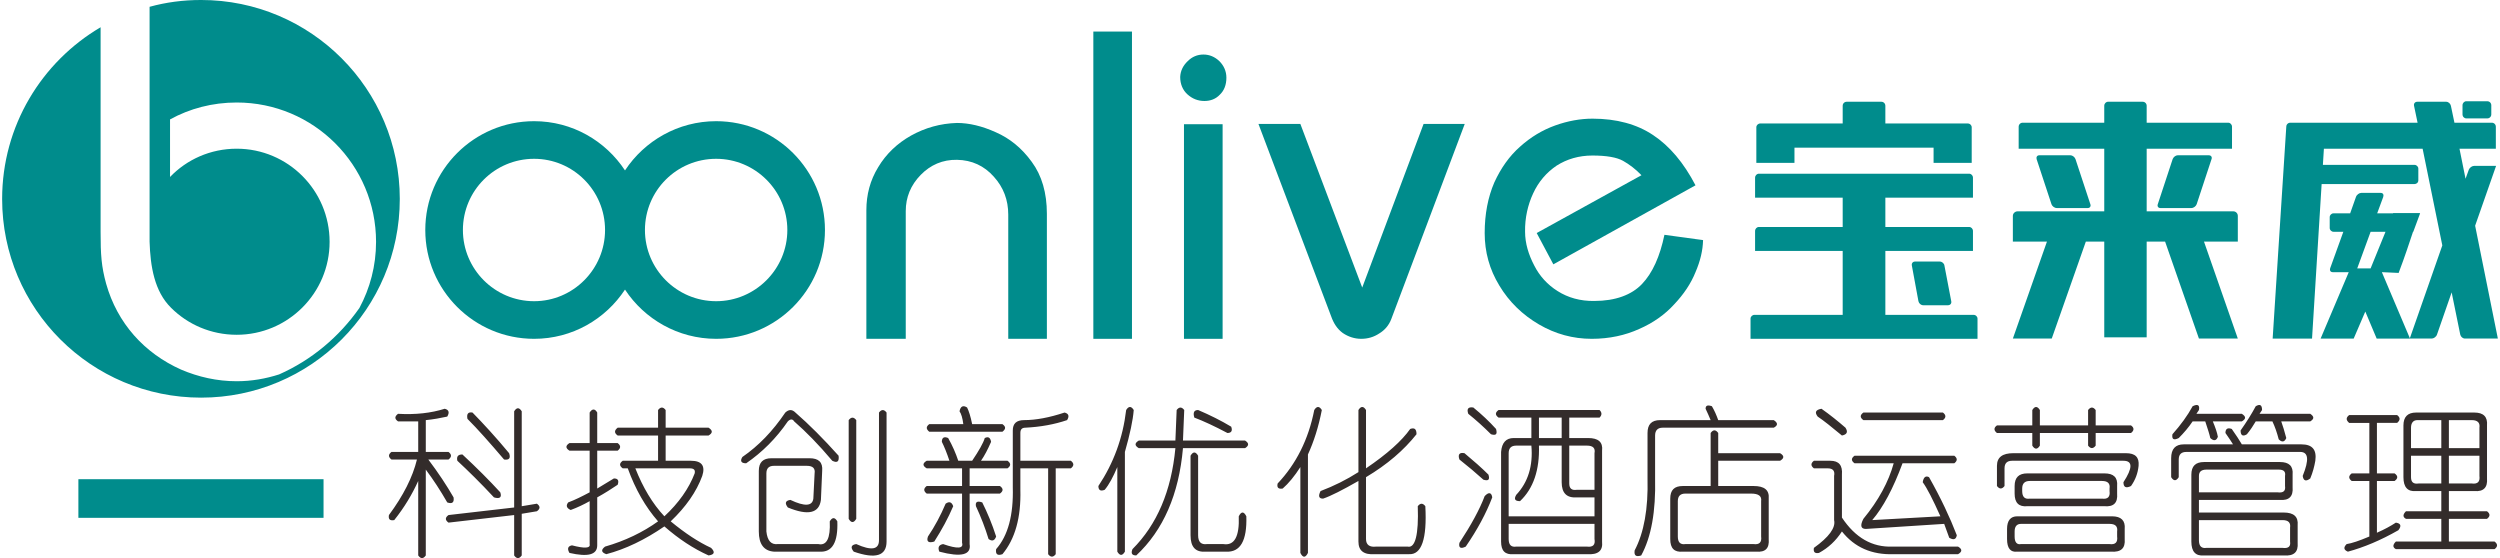
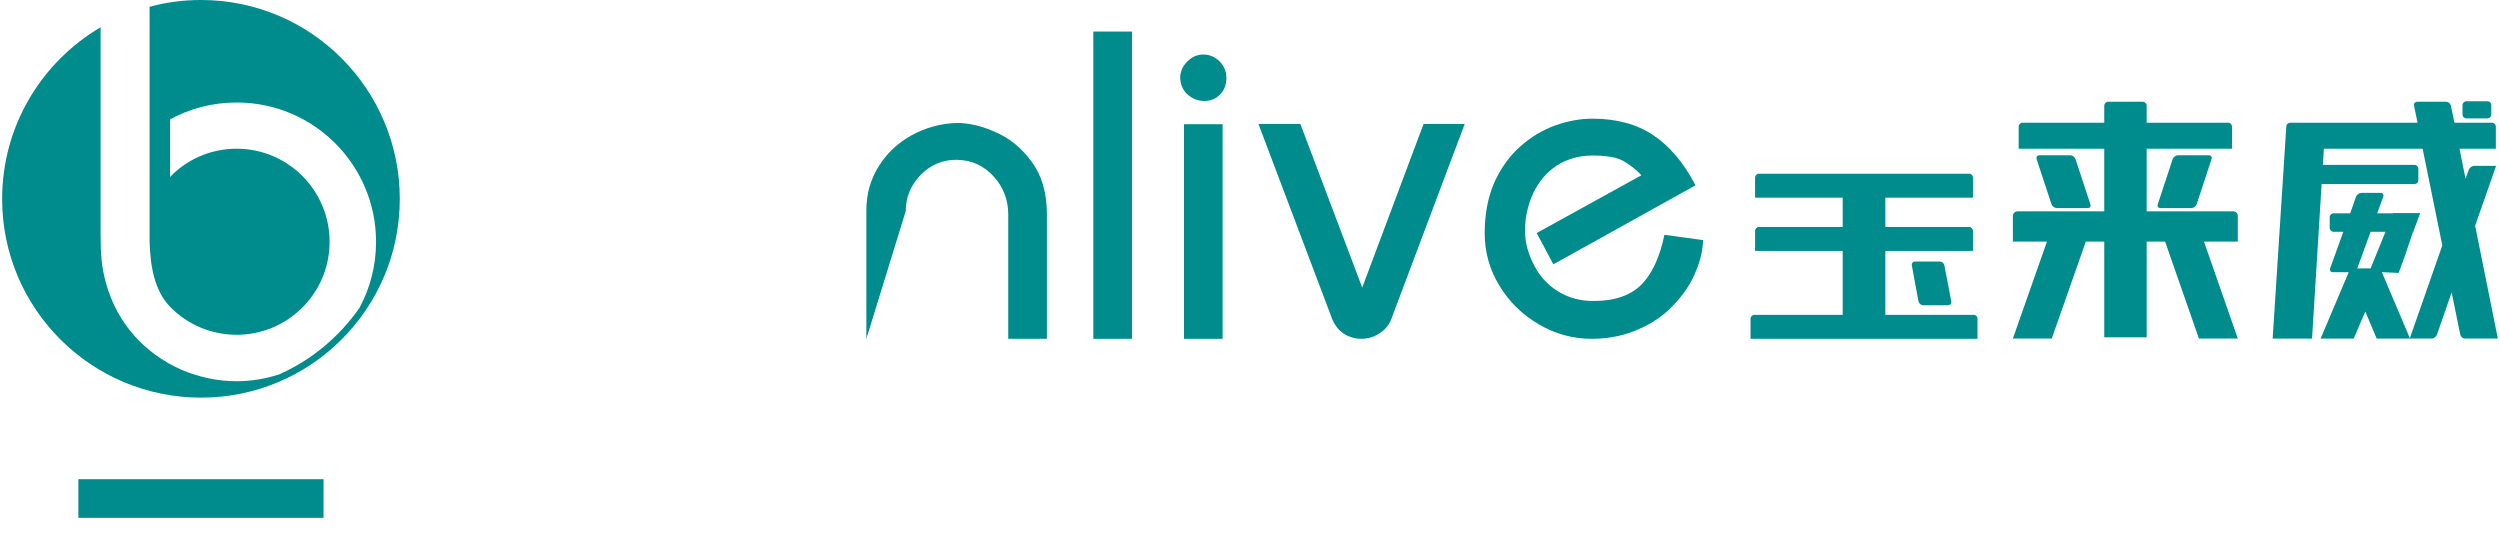
<svg xmlns="http://www.w3.org/2000/svg" xml:space="preserve" width="1035px" height="231px" version="1.1" style="shape-rendering:geometricPrecision; text-rendering:geometricPrecision; image-rendering:optimizeQuality; fill-rule:evenodd; clip-rule:evenodd" viewBox="0 0 98.85 22.1">
  <defs>
    <style type="text/css">
   
    .fil1 {fill:#008C8C}
    .fil2 {fill:#332C2B;fill-rule:nonzero}
    .fil0 {fill:#008C8C;fill-rule:nonzero}
   
  </style>
  </defs>
  <g id="图层_x0020_1">
    <g id="_2291786721296">
      <path class="fil0" d="M60.78 9.23l4.15 -2.29c-0.23,-0.24 -0.48,-0.43 -0.73,-0.57 -0.25,-0.14 -0.66,-0.21 -1.21,-0.21 -0.54,0 -1.01,0.14 -1.42,0.4 -0.4,0.27 -0.72,0.64 -0.93,1.1 -0.21,0.45 -0.33,0.97 -0.32,1.52 0,0.46 0.14,0.91 0.36,1.33 0.21,0.42 0.53,0.77 0.93,1.02 0.41,0.26 0.9,0.4 1.45,0.39 0.84,0 1.48,-0.24 1.89,-0.67 0.42,-0.44 0.71,-1.09 0.89,-1.95l1.53 0.21c-0.01,0.41 -0.11,0.83 -0.3,1.27 -0.18,0.45 -0.47,0.88 -0.84,1.27 -0.37,0.41 -0.84,0.74 -1.39,0.98 -0.55,0.25 -1.18,0.39 -1.88,0.39 -0.74,0 -1.44,-0.19 -2.09,-0.57 -0.65,-0.38 -1.18,-0.89 -1.57,-1.54 -0.39,-0.64 -0.58,-1.33 -0.58,-2.08 0,-0.75 0.13,-1.42 0.38,-2 0.26,-0.57 0.6,-1.05 1.02,-1.42 0.42,-0.38 0.89,-0.66 1.39,-0.84 0.5,-0.18 1,-0.27 1.48,-0.27 0.95,0 1.76,0.22 2.4,0.65 0.65,0.43 1.21,1.09 1.68,1.99l-5.63 3.13 -0.66 -1.24z" />
      <path class="fil0" d="M49.76 4.91l1.66 0 2.45 6.48 2.43 -6.48 1.63 0 -2.91 7.73c-0.09,0.24 -0.26,0.44 -0.48,0.57 -0.21,0.14 -0.45,0.21 -0.71,0.21 -0.26,0 -0.51,-0.08 -0.73,-0.23 -0.22,-0.16 -0.36,-0.38 -0.46,-0.66l-2.88 -7.62z" />
      <polygon class="fil0" points="46.81,13.42 46.81,4.92 48.34,4.92 48.34,13.42 " />
      <path class="fil0" d="M46.66 3.05c0.01,-0.25 0.12,-0.46 0.3,-0.63 0.17,-0.17 0.38,-0.26 0.62,-0.26 0.24,0 0.45,0.09 0.63,0.26 0.18,0.18 0.28,0.4 0.28,0.66 0,0.28 -0.09,0.51 -0.26,0.67 -0.16,0.17 -0.37,0.25 -0.61,0.25 -0.26,0 -0.48,-0.09 -0.67,-0.26 -0.19,-0.17 -0.29,-0.41 -0.29,-0.69z" />
      <polygon class="fil0" points="43.22,1.25 44.75,1.25 44.75,13.42 43.22,13.42 " />
-       <path class="fil0" d="M34.23 13.42l0 -5.09c0,-0.62 0.15,-1.19 0.47,-1.71 0.31,-0.52 0.75,-0.94 1.3,-1.25 0.56,-0.31 1.16,-0.48 1.82,-0.5 0.47,0 0.99,0.12 1.54,0.37 0.55,0.24 1.03,0.63 1.42,1.17 0.4,0.54 0.6,1.23 0.6,2.06l0 4.95 -1.53 0 0 -4.92c0,-0.58 -0.19,-1.08 -0.57,-1.5 -0.38,-0.43 -0.87,-0.66 -1.46,-0.67 -0.57,-0.01 -1.05,0.2 -1.44,0.6 -0.39,0.4 -0.59,0.88 -0.59,1.43l0 5.06 -1.56 0z" />
-       <path class="fil1" d="M28.28 4.8c2.38,0 4.31,1.93 4.31,4.31 0,2.38 -1.93,4.31 -4.31,4.31 -1.51,0 -2.84,-0.78 -3.61,-1.95 -0.77,1.17 -2.09,1.95 -3.6,1.95 -2.38,0 -4.31,-1.93 -4.31,-4.31 0,-2.38 1.93,-4.31 4.31,-4.31 1.51,0 2.83,0.78 3.6,1.95 0.77,-1.17 2.1,-1.95 3.61,-1.95zm0 1.49c1.55,0 2.82,1.26 2.82,2.82 0,1.55 -1.27,2.82 -2.82,2.82 -1.56,0 -2.82,-1.27 -2.82,-2.82 0,-1.56 1.26,-2.82 2.82,-2.82zm-7.21 0c1.55,0 2.81,1.26 2.81,2.82 0,1.55 -1.26,2.82 -2.81,2.82 -1.56,0 -2.82,-1.27 -2.82,-2.82 0,-1.56 1.26,-2.82 2.82,-2.82z" />
+       <path class="fil0" d="M34.23 13.42l0 -5.09c0,-0.62 0.15,-1.19 0.47,-1.71 0.31,-0.52 0.75,-0.94 1.3,-1.25 0.56,-0.31 1.16,-0.48 1.82,-0.5 0.47,0 0.99,0.12 1.54,0.37 0.55,0.24 1.03,0.63 1.42,1.17 0.4,0.54 0.6,1.23 0.6,2.06l0 4.95 -1.53 0 0 -4.92c0,-0.58 -0.19,-1.08 -0.57,-1.5 -0.38,-0.43 -0.87,-0.66 -1.46,-0.67 -0.57,-0.01 -1.05,0.2 -1.44,0.6 -0.39,0.4 -0.59,0.88 -0.59,1.43z" />
      <g>
        <path class="fil1" d="M75.76 10.36l0.99 0c0.08,0 0.17,0.07 0.18,0.16l0.27 1.41c0.02,0.09 -0.04,0.16 -0.13,0.16l-0.98 0c-0.09,0 -0.17,-0.07 -0.19,-0.16l-0.26 -1.41c-0.02,-0.09 0.04,-0.16 0.12,-0.16z" />
-         <path class="fil1" d="M69.64 4.89l3.26 0 0 -0.7c0,-0.09 0.07,-0.16 0.16,-0.16l1.37 0c0.09,0 0.16,0.07 0.16,0.16l0 0.7 3.26 0c0.09,0 0.16,0.07 0.16,0.15l0 1.41 -1.51 0 0 -0.6 -5.51 0 0 0.6 -1.51 0 0 -1.41c0,-0.08 0.07,-0.15 0.16,-0.15z" />
        <path class="fil1" d="M69.41 12.47l3.49 0 0 -2.53 -3.47 0 0 -0.79c0,-0.09 0.07,-0.16 0.15,-0.16l3.32 0 0 -1.16 -3.47 0 0 -0.79c0,-0.09 0.07,-0.16 0.15,-0.16l8.33 0c0.08,0 0.15,0.07 0.15,0.16l0 0.79 -3.47 0 0 1.16 3.32 0c0.08,0 0.15,0.07 0.15,0.16l0 0.79 -3.47 0 0 2.53 3.49 0c0.09,0 0.16,0.07 0.16,0.15l0 0.8 -8.99 0 0 -0.8c0,-0.08 0.07,-0.15 0.16,-0.15z" />
        <path class="fil1" d="M80.03 4.86l3.23 0 0 -0.67c0,-0.09 0.07,-0.16 0.15,-0.16l1.37 0c0.09,0 0.16,0.07 0.16,0.16l0 0.67 3.23 0c0.08,0 0.15,0.07 0.15,0.16l0 0.87 -3.38 0 0 2.48 3.43 0c0.1,0 0.18,0.08 0.18,0.18l0 1.02 -1.34 0 1.34 3.84 -1.54 0 -1.34 -3.84 -0.73 0 0 3.79 -1.68 0 0 -3.79 -0.73 0 -1.35 3.84 -1.54 0 1.35 -3.84 -1.35 0 0 -1.02c0,-0.1 0.09,-0.18 0.19,-0.18l3.43 0 0 -2.48 -3.39 0 0 -0.87c0,-0.09 0.07,-0.16 0.16,-0.16zm7.37 1.29l-1.23 0c-0.08,0 -0.17,0.07 -0.2,0.15l-0.59 1.79c-0.03,0.08 0.02,0.15 0.1,0.15l1.23 0c0.09,0 0.18,-0.07 0.21,-0.15l0.59 -1.79c0.03,-0.08 -0.02,-0.15 -0.11,-0.15zm-6.71 0l1.23 0c0.08,0 0.17,0.07 0.2,0.15l0.59 1.79c0.03,0.08 -0.02,0.15 -0.1,0.15l-1.23 0c-0.09,0 -0.18,-0.07 -0.21,-0.15l-0.59 -1.79c-0.02,-0.08 0.02,-0.15 0.11,-0.15z" />
        <path class="fil1" d="M91.92 6.53l3.63 0c0.08,0 0.15,0.07 0.15,0.15l0 0.46c0,0.09 -0.07,0.15 -0.15,0.15l-3.68 0 -0.38 6.12 -1.56 0 0.54 -8.39c0,-0.09 0.07,-0.16 0.16,-0.16l0.05 0 1.35 0 3.64 0 -0.14 -0.67c-0.02,-0.09 0.04,-0.16 0.13,-0.16l1.14 0c0.09,0 0.17,0.07 0.19,0.16l0.14 0.67 1.48 0c0.09,0 0.16,0.07 0.16,0.16l0 0.87 -1.44 0 0.24 1.19 0.13 -0.36c0.03,-0.08 0.13,-0.15 0.21,-0.15l0.87 0 -0.83 2.37 0.9 4.47 -1.3 0c-0.09,0 -0.17,-0.07 -0.19,-0.16l-0.34 -1.67 -0.58 1.67c-0.03,0.09 -0.13,0.16 -0.21,0.16l-0.87 0 1.29 -3.69 -0.78 -3.83 -3.91 0 -0.04 0.64zm5.68 -2.52l0.83 0c0.09,0 0.16,0.07 0.16,0.16l0 0.36c0,0.09 -0.07,0.16 -0.16,0.16l-0.83 0c-0.08,0 -0.15,-0.07 -0.15,-0.16l0 -0.36c0,-0.09 0.07,-0.16 0.15,-0.16z" />
        <path class="fil1" d="M93.28 10.63l0.53 0 0.59 -1.45 -0.59 0 -0.53 1.45zm1.42 -2.18l0 -0.01 1.06 0 0 0.01 0.01 0 -0.27 0.73 -0.01 0c-0.18,0.53 -0.29,0.89 -0.57,1.63l-0.66 -0.03 0 0.01 1.11 2.62 -1.32 0 -0.45 -1.07 -0.46 1.07 -1.31 0 1.11 -2.62 0 -0.01 -0.63 0c-0.09,0 -0.13,-0.07 -0.1,-0.16l0.52 -1.44 -0.39 0c-0.08,0 -0.15,-0.07 -0.15,-0.15l0 -0.43c0,-0.08 0.07,-0.15 0.15,-0.15l0.66 0 0.23 -0.65c0.03,-0.09 0.13,-0.16 0.21,-0.16l0.77 0c0.09,0 0.13,0.07 0.1,0.16l-0.24 0.65 0.63 0z" />
      </g>
      <path class="fil1" d="M14.15 12.2c0.42,-0.78 0.66,-1.67 0.66,-2.62 0,-3.05 -2.47,-5.52 -5.52,-5.52 -0.96,0 -1.86,0.24 -2.64,0.67l0 2.28c0.66,-0.69 1.6,-1.12 2.64,-1.12 2.03,0 3.68,1.65 3.68,3.69 0,2.03 -1.65,3.68 -3.68,3.68 -1.02,0 -1.94,-0.41 -2.6,-1.07 -0.66,-0.65 -0.82,-1.64 -0.85,-2.62l0 -6.07 0 -2.96 0 -0.07 0 0 0 -0.2c0.65,-0.18 1.33,-0.27 2.04,-0.27 4.35,0 7.87,3.53 7.87,7.88 0,4.35 -3.52,7.87 -7.87,7.87 -4.35,0 -7.88,-3.52 -7.88,-7.87 0,-2.9 1.57,-5.43 3.9,-6.8l0 0.23 0 0 0 0.08 0 2.11 0 5.69c0,0.9 0.03,1.36 0.22,2.05 0.44,1.56 1.51,2.75 2.97,3.4 0.68,0.29 1.42,0.46 2.2,0.46 0.59,0 1.15,-0.1 1.68,-0.27 1.29,-0.57 2.38,-1.49 3.18,-2.63z" />
    </g>
    <polygon class="fil0" points="3.02,20.51 3.02,18.98 12.73,18.98 12.73,20.51 " />
-     <path class="fil2" d="M17.53 16.19c0.16,0.04 0.2,0.14 0.1,0.31 -0.27,0.06 -0.55,0.11 -0.85,0.14l0 1.26 0.9 0c0.13,0.1 0.13,0.2 0,0.3l-0.8 0c0.4,0.53 0.73,1.03 1,1.5 0.03,0.2 -0.05,0.27 -0.25,0.2 -0.27,-0.47 -0.55,-0.9 -0.85,-1.3l0 3.4c-0.1,0.14 -0.2,0.14 -0.3,0l0 -2.95c-0.24,0.53 -0.55,1.05 -0.95,1.55 -0.17,0.03 -0.24,-0.03 -0.21,-0.2 0.57,-0.77 0.94,-1.5 1.11,-2.2l-1.01 0c-0.13,-0.1 -0.13,-0.2 0,-0.3l1.06 0 0 -1.21 -0.8 0c-0.14,-0.1 -0.14,-0.19 0,-0.3 0.7,0.04 1.31,-0.03 1.85,-0.2zm3.05 0.1l0 3.76 0.6 -0.1c0.14,0.1 0.14,0.2 0,0.3l-0.6 0.1 0 1.65c-0.1,0.14 -0.2,0.14 -0.3,0l0 -1.6 -2.6 0.3c-0.14,-0.1 -0.14,-0.2 0,-0.3l2.6 -0.3 0 -3.81c0.1,-0.16 0.2,-0.16 0.3,0zm-1.95 0.05c0.43,0.44 0.92,0.97 1.45,1.61 0.07,0.2 0,0.28 -0.2,0.25 -0.57,-0.67 -1.05,-1.21 -1.45,-1.61 -0.04,-0.2 0.03,-0.28 0.2,-0.25zm-0.4 1.66c0.57,0.53 1.07,1.03 1.5,1.5 0.07,0.2 -0.02,0.27 -0.25,0.2 -0.53,-0.57 -1.02,-1.05 -1.45,-1.45 -0.04,-0.17 0.03,-0.25 0.2,-0.25zm8.05 -1.76l0 0.7 1.7 0c0.17,0.11 0.17,0.21 0,0.31l-1.7 0 0 1 1 0c0.43,0 0.58,0.2 0.45,0.6 -0.23,0.63 -0.65,1.23 -1.25,1.8 0.57,0.47 1.1,0.82 1.6,1.05 0.17,0.17 0.13,0.27 -0.1,0.3 -0.6,-0.27 -1.18,-0.65 -1.75,-1.15 -0.77,0.53 -1.54,0.9 -2.3,1.1 -0.2,-0.07 -0.22,-0.17 -0.05,-0.3 0.8,-0.23 1.5,-0.57 2.1,-1 -0.5,-0.57 -0.9,-1.27 -1.2,-2.1l-0.2 0c-0.14,-0.1 -0.14,-0.2 0,-0.3l1.4 0 0 -1 -1.6 0c-0.14,-0.1 -0.14,-0.2 0,-0.31l1.6 0 0 -0.7c0.1,-0.13 0.2,-0.13 0.3,0zm-2.71 0.1l0 1.21 0.81 0c0.13,0.1 0.13,0.2 0,0.3l-0.81 0 0 1.5c0.17,-0.1 0.39,-0.24 0.66,-0.4 0.16,0 0.21,0.08 0.15,0.25 -0.24,0.16 -0.5,0.33 -0.81,0.5l0 1.9c0,0.37 -0.36,0.47 -1.1,0.3 -0.1,-0.17 -0.06,-0.27 0.1,-0.3 0.5,0.13 0.74,0.12 0.7,-0.05l0 -1.7c-0.23,0.13 -0.48,0.25 -0.75,0.35 -0.16,-0.07 -0.2,-0.17 -0.1,-0.3 0.27,-0.1 0.55,-0.24 0.85,-0.4l0 -1.65 -0.8 0c-0.16,-0.1 -0.16,-0.2 0,-0.3l0.8 0 0 -1.21c0.1,-0.16 0.21,-0.16 0.3,0zm1.51 2.21c0.3,0.76 0.68,1.4 1.15,1.9 0.57,-0.53 0.97,-1.1 1.2,-1.7 0.03,-0.14 -0.03,-0.2 -0.2,-0.2l-2.15 0zm5.94 -2.21c0.14,-0.13 0.27,-0.13 0.4,0 0.54,0.47 1.11,1.04 1.71,1.71 0.03,0.23 -0.05,0.3 -0.25,0.2 -0.54,-0.64 -1.04,-1.15 -1.51,-1.56 -0.06,-0.1 -0.15,-0.1 -0.25,0 -0.46,0.67 -1.01,1.22 -1.65,1.66 -0.2,0 -0.25,-0.09 -0.15,-0.25 0.64,-0.44 1.2,-1.02 1.7,-1.76zm4.01 0l0 5.11c0,0.57 -0.44,0.7 -1.3,0.4 -0.14,-0.17 -0.1,-0.27 0.1,-0.3 0.6,0.27 0.9,0.22 0.9,-0.15l0 -5.06c0.1,-0.13 0.2,-0.13 0.3,0zm-1.2 0.3l0 3.91c-0.1,0.17 -0.2,0.17 -0.3,0l0 -3.91c0.1,-0.13 0.2,-0.13 0.3,0zm-3.36 1.51l1.51 0c0.36,0 0.53,0.16 0.5,0.5l-0.05 1.15c-0.07,0.53 -0.51,0.63 -1.31,0.3 -0.13,-0.17 -0.1,-0.27 0.1,-0.3 0.57,0.27 0.87,0.25 0.91,-0.05l0.05 -1c0.03,-0.2 -0.07,-0.3 -0.31,-0.3l-1.3 0c-0.2,0 -0.3,0.1 -0.3,0.3l0 2.3c0.04,0.37 0.19,0.53 0.45,0.5l1.61 0c0.33,0.07 0.48,-0.23 0.45,-0.9 0.1,-0.17 0.2,-0.17 0.3,0 0.03,0.83 -0.2,1.23 -0.7,1.2l-1.81 0c-0.4,-0.03 -0.6,-0.3 -0.6,-0.8l0 -2.4c0,-0.34 0.17,-0.5 0.5,-0.5zm6.15 0.1l0.9 0c-0.1,-0.3 -0.2,-0.55 -0.3,-0.75 0,-0.17 0.09,-0.22 0.25,-0.15 0.17,0.3 0.3,0.6 0.4,0.9l0.55 0c0.27,-0.4 0.44,-0.7 0.5,-0.9 0.14,-0.07 0.22,-0.02 0.25,0.15 -0.13,0.3 -0.26,0.55 -0.4,0.75l1.05 0c0.14,0.1 0.14,0.2 0,0.3l-1.5 0 0 0.7 1.2 0c0.14,0.1 0.14,0.2 0,0.3l-1.2 0 0 2c0.07,0.43 -0.33,0.53 -1.2,0.3 -0.07,-0.17 -0.02,-0.27 0.15,-0.3 0.57,0.2 0.82,0.18 0.75,-0.05l0 -1.95 -1.4 0c-0.13,-0.1 -0.13,-0.2 0,-0.3l1.4 0 0 -0.7 -1.4 0c-0.17,-0.1 -0.17,-0.2 0,-0.3zm5.46 -1.91c0.16,0.04 0.2,0.14 0.1,0.3 -0.5,0.17 -1.05,0.27 -1.65,0.3 -0.14,0 -0.2,0.07 -0.2,0.21l0 1.1 2 0c0.13,0.1 0.13,0.2 0,0.3l-0.6 0 0 3.4c-0.1,0.13 -0.2,0.13 -0.3,0l0 -3.4 -1.1 0 0 0.85c0.03,1.1 -0.21,1.95 -0.71,2.55 -0.2,0.07 -0.28,0 -0.25,-0.2 0.47,-0.53 0.69,-1.35 0.66,-2.45l0 -2.25c0,-0.27 0.14,-0.41 0.45,-0.41 0.46,0 1,-0.1 1.6,-0.3zm-4.01 0.46c-0.03,-0.24 -0.08,-0.41 -0.15,-0.51 0.04,-0.2 0.14,-0.25 0.3,-0.15 0.07,0.14 0.14,0.36 0.2,0.66l1.2 0c0.14,0.1 0.14,0.19 0,0.3l-2.9 0c-0.13,-0.11 -0.13,-0.2 0,-0.3l1.35 0zm-0.7 3.15c0.14,-0.1 0.24,-0.07 0.3,0.1 -0.2,0.47 -0.45,0.93 -0.75,1.4 -0.23,0.07 -0.32,0 -0.25,-0.2 0.27,-0.4 0.5,-0.83 0.7,-1.3zm1.2 0.1c-0.03,-0.17 0.05,-0.22 0.25,-0.15 0.2,0.4 0.39,0.85 0.55,1.35 -0.06,0.17 -0.16,0.2 -0.3,0.1 -0.13,-0.43 -0.3,-0.87 -0.5,-1.3zm6.25 -3.81c-0.03,0.4 -0.15,0.96 -0.35,1.66l0 3.95c-0.1,0.17 -0.2,0.17 -0.3,0l0 -3.35c-0.17,0.4 -0.33,0.7 -0.5,0.9 -0.17,0.07 -0.25,0.01 -0.25,-0.15 0.6,-0.9 0.97,-1.9 1.1,-3.01 0.1,-0.16 0.2,-0.16 0.3,0zm1.7 0c0.1,-0.13 0.2,-0.13 0.3,0l-0.05 1.21 2.46 0c0.16,0.1 0.16,0.2 0,0.3l-2.46 0c-0.16,1.83 -0.78,3.25 -1.85,4.25 -0.17,0 -0.22,-0.08 -0.15,-0.25 0.97,-0.97 1.54,-2.3 1.7,-4l-1.45 0c-0.17,-0.1 -0.17,-0.2 0,-0.3l1.45 0 0.05 -1.21zm0.85 0c0.47,0.2 0.91,0.42 1.31,0.66 0.06,0.16 0.01,0.25 -0.15,0.25 -0.51,-0.27 -0.94,-0.47 -1.31,-0.61 -0.06,-0.2 -0.01,-0.3 0.15,-0.3zm-0.3 1.81c0.1,-0.17 0.2,-0.17 0.3,0l0 3.15c0,0.27 0.12,0.38 0.35,0.35l0.65 0c0.44,0.07 0.64,-0.3 0.61,-1.1 0.1,-0.2 0.2,-0.2 0.3,0 0.03,0.97 -0.24,1.43 -0.8,1.4l-0.81 0c-0.4,0.03 -0.6,-0.18 -0.6,-0.65l0 -3.15zm6.95 -1.81l0 2.31c0.84,-0.57 1.42,-1.09 1.75,-1.56 0.17,-0.06 0.25,0 0.25,0.21 -0.5,0.63 -1.16,1.2 -2,1.7l0 2.45c0,0.23 0.14,0.33 0.4,0.3l1.25 0c0.3,0.07 0.44,-0.47 0.4,-1.6 0.1,-0.13 0.2,-0.13 0.3,0 0.07,1.3 -0.15,1.93 -0.65,1.9l-1.35 0c-0.43,0.03 -0.65,-0.13 -0.65,-0.5l0 -2.4c-0.63,0.36 -1.1,0.6 -1.4,0.7 -0.17,0 -0.2,-0.1 -0.1,-0.3 0.53,-0.2 1.03,-0.45 1.5,-0.75l0 -2.46c0.1,-0.16 0.2,-0.16 0.3,0zm-2.05 0c0.1,-0.16 0.2,-0.16 0.3,0 -0.13,0.67 -0.32,1.26 -0.55,1.76l0 3.9c-0.1,0.2 -0.2,0.2 -0.3,0l0 -3.4c-0.23,0.36 -0.47,0.65 -0.7,0.85 -0.17,0.03 -0.24,-0.04 -0.2,-0.2 0.73,-0.77 1.22,-1.74 1.45,-2.91zm6.1 0.15c-0.07,-0.2 0,-0.28 0.2,-0.25 0.33,0.27 0.63,0.55 0.9,0.85 0.06,0.21 0,0.27 -0.2,0.21 -0.3,-0.3 -0.6,-0.57 -0.9,-0.81zm1.2 -0.15l4 0c0.1,0.1 0.1,0.2 0,0.3l-1.2 0 0 0.81 0.75 0c0.4,0 0.59,0.16 0.55,0.5l0 3.6c0.04,0.37 -0.16,0.53 -0.6,0.5l-2.9 0c-0.34,0.03 -0.5,-0.13 -0.5,-0.5l0 -3.55c0.03,-0.37 0.2,-0.55 0.5,-0.55l0.7 0 0 -0.81 -1.3 0c-0.14,-0.1 -0.14,-0.2 0,-0.3zm2.5 0.3l-0.9 0 0 0.81 0.9 0 0 -0.81zm-1.2 1.11l-0.6 0c-0.2,0 -0.3,0.1 -0.3,0.3l0 2.5 3.4 0 0 -0.75 -0.7 0c-0.4,0.03 -0.6,-0.17 -0.6,-0.6l0 -1.45 -0.9 0c0.03,0.96 -0.22,1.7 -0.75,2.2 -0.2,0 -0.25,-0.08 -0.15,-0.25 0.47,-0.5 0.67,-1.15 0.6,-1.95zm2.2 0l-0.7 0 0 1.5c0,0.2 0.1,0.28 0.3,0.25l0.7 0 0 -1.45c0.04,-0.2 -0.06,-0.3 -0.3,-0.3zm-4.85 0.3c0.36,0.3 0.68,0.58 0.95,0.85 0.06,0.2 0,0.26 -0.2,0.2 -0.3,-0.27 -0.62,-0.54 -0.95,-0.8 -0.07,-0.2 0,-0.29 0.2,-0.25zm0.8 1.7c0.16,-0.17 0.27,-0.15 0.3,0.05 -0.24,0.63 -0.59,1.28 -1.05,1.95 -0.2,0.1 -0.29,0.05 -0.25,-0.15 0.46,-0.7 0.8,-1.32 1,-1.85zm4.35 1.1l-3.4 0 0 0.6c0,0.23 0.1,0.33 0.3,0.3l2.8 0c0.24,0.03 0.34,-0.07 0.3,-0.3l0 -0.6zm4.65 -4.66c0.1,0.17 0.18,0.35 0.25,0.55l2.2 0c0.17,0.11 0.17,0.21 0,0.3l-4.4 0c-0.2,0 -0.3,0.11 -0.3,0.31l0 1.7c0.03,1.3 -0.15,2.32 -0.55,3.05 -0.21,0.07 -0.29,0 -0.26,-0.2 0.37,-0.7 0.54,-1.65 0.51,-2.85l0 -1.8c0,-0.34 0.16,-0.51 0.5,-0.51l2 0c-0.07,-0.16 -0.13,-0.31 -0.2,-0.45 0,-0.13 0.08,-0.16 0.25,-0.1zm0.25 1.06l0 0.8 2.45 0c0.17,0.1 0.17,0.2 0,0.3l-2.45 0 0 1 1.4 0c0.43,0 0.63,0.16 0.6,0.5l0 1.6c0.03,0.37 -0.13,0.53 -0.5,0.5l-2.9 0c-0.34,0.03 -0.5,-0.13 -0.5,-0.5l0 -1.6c0,-0.34 0.16,-0.5 0.5,-0.5l1.1 0 0 -2.1c0.1,-0.14 0.2,-0.14 0.3,0zm1.3 2.4l-2.6 0c-0.2,0 -0.3,0.1 -0.3,0.3l0 1.4c0,0.23 0.1,0.33 0.3,0.3l2.7 0c0.23,0.03 0.33,-0.07 0.3,-0.3l0 -1.4c0.03,-0.2 -0.1,-0.3 -0.4,-0.3zm2.79 -3.36c0.34,0.24 0.65,0.49 0.95,0.75 0.11,0.17 0.06,0.27 -0.14,0.31 -0.41,-0.34 -0.72,-0.59 -0.96,-0.75 -0.13,-0.17 -0.08,-0.27 0.15,-0.31zm1.66 0.15l3.15 0c0.13,0.1 0.13,0.2 0,0.3l-3.15 0c-0.14,-0.1 -0.14,-0.2 0,-0.3zm-0.35 1.71l3.95 0c0.13,0.1 0.13,0.2 0,0.3l-2.05 0c-0.37,1 -0.77,1.75 -1.2,2.25l2.7 -0.15c-0.3,-0.67 -0.53,-1.12 -0.7,-1.35 0.03,-0.2 0.12,-0.27 0.25,-0.2 0.47,0.83 0.83,1.6 1.1,2.3 -0.03,0.17 -0.13,0.2 -0.3,0.1l-0.2 -0.55 -3.1 0.2c-0.2,0 -0.24,-0.13 -0.1,-0.4 0.6,-0.73 1,-1.47 1.2,-2.2l-1.55 0c-0.14,-0.1 -0.14,-0.2 0,-0.3zm-1.61 0.2l0.65 0c0.34,0 0.49,0.18 0.46,0.55l0 1.7c0.53,0.8 1.2,1.18 2,1.15l2.6 0c0.17,0.1 0.17,0.2 0,0.3l-2.55 0c-0.87,0.03 -1.55,-0.27 -2.05,-0.9 -0.24,0.37 -0.54,0.65 -0.91,0.85 -0.16,0.03 -0.23,-0.03 -0.2,-0.2 0.6,-0.43 0.87,-0.8 0.8,-1.1l0 -1.75c0.04,-0.2 -0.05,-0.3 -0.25,-0.3l-0.55 0c-0.13,-0.1 -0.13,-0.2 0,-0.3zm8.95 -2.01l0 0.61 1.91 0 0 -0.61c0.1,-0.13 0.2,-0.13 0.3,0l0 0.61 1.4 0c0.13,0.09 0.13,0.2 0,0.3l-1.4 0 0 0.5c-0.1,0.13 -0.2,0.13 -0.3,0l0 -0.5 -1.91 0 0 0.5c-0.1,0.16 -0.2,0.16 -0.3,0l0 -0.5 -1.4 0c-0.13,-0.1 -0.13,-0.21 0,-0.3l1.4 0 0 -0.61c0.1,-0.16 0.2,-0.16 0.3,0zm-1.05 1.71l4.46 0c0.37,0 0.53,0.16 0.5,0.5 -0.03,0.3 -0.13,0.56 -0.3,0.8 -0.2,0.1 -0.3,0.05 -0.3,-0.15 0.37,-0.57 0.37,-0.85 0,-0.85l-4.41 0c-0.2,0 -0.3,0.1 -0.3,0.3l0 0.7c-0.1,0.13 -0.2,0.13 -0.3,0l0 -0.8c0,-0.34 0.22,-0.5 0.65,-0.5zm0.55 0.8l3.06 0c0.36,0 0.53,0.16 0.5,0.5l0 0.3c0.03,0.37 -0.14,0.53 -0.5,0.5l-3.06 0c-0.33,0.03 -0.5,-0.13 -0.5,-0.5l0 -0.3c0,-0.34 0.17,-0.5 0.5,-0.5zm3.26 0.6c0.03,-0.2 -0.07,-0.3 -0.3,-0.3l-2.86 0c-0.2,0 -0.3,0.1 -0.3,0.3l0 0.1c0,0.23 0.1,0.33 0.3,0.3l2.86 0c0.23,0.03 0.33,-0.07 0.3,-0.3l0 -0.1zm-3.66 1.1l3.76 0c0.36,0 0.53,0.17 0.5,0.5l0 0.4c0.03,0.37 -0.15,0.53 -0.55,0.5l-3.71 0c-0.26,0.03 -0.4,-0.13 -0.4,-0.5l0 -0.4c0,-0.33 0.14,-0.5 0.4,-0.5zm3.66 0.3l-3.51 0c-0.16,0 -0.25,0.1 -0.25,0.3l0 0.2c0,0.23 0.09,0.33 0.25,0.3l3.51 0c0.23,0.03 0.33,-0.07 0.3,-0.3l0 -0.2c0.03,-0.2 -0.07,-0.3 -0.3,-0.3zm3.29 -4.66c0.2,-0.1 0.29,-0.05 0.25,0.15l-0.1 0.15 1.8 0c0.17,0.11 0.17,0.2 0,0.3l-1.15 0c0.1,0.24 0.17,0.44 0.2,0.61 -0.06,0.16 -0.16,0.18 -0.3,0.05 -0.03,-0.14 -0.1,-0.36 -0.2,-0.66l-0.5 0c-0.16,0.24 -0.35,0.46 -0.55,0.66 -0.2,0.1 -0.28,0.05 -0.25,-0.15 0.33,-0.37 0.6,-0.74 0.8,-1.11zm2.5 0c0.17,-0.1 0.25,-0.05 0.25,0.15l-0.1 0.15 2.01 0c0.16,0.11 0.16,0.2 0,0.3l-1.15 0c0.06,0.17 0.13,0.39 0.2,0.66 -0.07,0.16 -0.17,0.18 -0.3,0.05 -0.07,-0.27 -0.15,-0.5 -0.25,-0.71l-0.66 0c-0.1,0.17 -0.21,0.34 -0.35,0.51 -0.16,0.1 -0.25,0.05 -0.25,-0.15 0.24,-0.34 0.44,-0.66 0.6,-0.96zm-1.2 1.06c0,-0.17 0.09,-0.22 0.25,-0.16 0.17,0.24 0.3,0.44 0.4,0.61l2.36 0c0.43,0 0.61,0.21 0.55,0.65 -0.04,0.23 -0.1,0.46 -0.2,0.7 -0.17,0.13 -0.27,0.1 -0.3,-0.1 0.26,-0.64 0.23,-0.95 -0.1,-0.95l-4.51 0c-0.2,0 -0.3,0.1 -0.3,0.3l0 0.7c-0.1,0.16 -0.2,0.16 -0.3,0l0 -0.75c0,-0.37 0.17,-0.55 0.5,-0.55l1.95 0c-0.06,-0.1 -0.16,-0.25 -0.3,-0.45zm-0.85 1.15l3.01 0c0.36,0 0.53,0.16 0.5,0.5l0 0.5c0.03,0.36 -0.14,0.53 -0.5,0.5l-3.21 0 0 0.5 3.36 0c0.4,0 0.58,0.17 0.55,0.5l0 0.7c0.03,0.37 -0.15,0.53 -0.55,0.5l-3.16 0c-0.33,0.03 -0.5,-0.15 -0.5,-0.55l0 -2.65c0,-0.34 0.17,-0.5 0.5,-0.5zm2.96 0.3l-2.86 0c-0.2,0 -0.3,0.08 -0.3,0.25l0 0.65 3.11 0c0.23,0.03 0.33,-0.05 0.3,-0.25l0 -0.4c0.03,-0.17 -0.05,-0.25 -0.25,-0.25zm0.15 2l-3.31 0 0 0.8c0,0.23 0.1,0.33 0.3,0.3l3.01 0c0.23,0.03 0.33,-0.05 0.3,-0.25l0 -0.55c0.03,-0.2 -0.07,-0.3 -0.3,-0.3zm5.29 -4.26l2.31 0c0.36,0 0.53,0.17 0.5,0.51l0 2.1c0.03,0.36 -0.14,0.53 -0.5,0.5l-1.01 0 0 0.8 1.51 0c0.13,0.1 0.13,0.2 0,0.3l-1.51 0 0 0.9 1.81 0c0.13,0.1 0.13,0.2 0,0.3l-3.91 0c-0.13,-0.07 -0.13,-0.17 0,-0.3l1.8 0 0 -0.9 -1.4 0c-0.13,-0.07 -0.13,-0.17 0,-0.3l1.4 0 0 -0.8 -1 0c-0.33,0.03 -0.5,-0.15 -0.5,-0.55l0 -2.05c0,-0.34 0.17,-0.51 0.5,-0.51zm1 0.3l-0.95 0c-0.16,0 -0.25,0.11 -0.25,0.3l0 0.81 1.2 0 0 -1.11zm1.21 0l-0.91 0 0 1.11 1.21 0 0 -0.81c0.03,-0.19 -0.07,-0.3 -0.3,-0.3zm-1.21 1.41l-1.2 0 0 0.85c0,0.2 0.1,0.28 0.3,0.25l0.9 0 0 -1.1zm1.51 0l-1.21 0 0 1.1 0.91 0c0.23,0.03 0.33,-0.07 0.3,-0.3l0 -0.8zm-5.16 -1.61l1.9 0c0.13,0.1 0.13,0.2 0,0.31l-0.8 0 0 2 0.7 0c0.14,0.1 0.14,0.2 0,0.3l-0.7 0 0 2.05c0.3,-0.13 0.55,-0.27 0.75,-0.4 0.2,0.03 0.23,0.13 0.1,0.3 -0.7,0.4 -1.37,0.68 -2,0.85 -0.17,-0.07 -0.18,-0.17 -0.05,-0.3 0.2,-0.03 0.5,-0.13 0.9,-0.3l0 -2.2 -0.7 0c-0.13,-0.1 -0.13,-0.2 0,-0.3l0.7 0 0 -2 -0.8 0c-0.13,-0.11 -0.13,-0.21 0,-0.31z" />
  </g>
</svg>